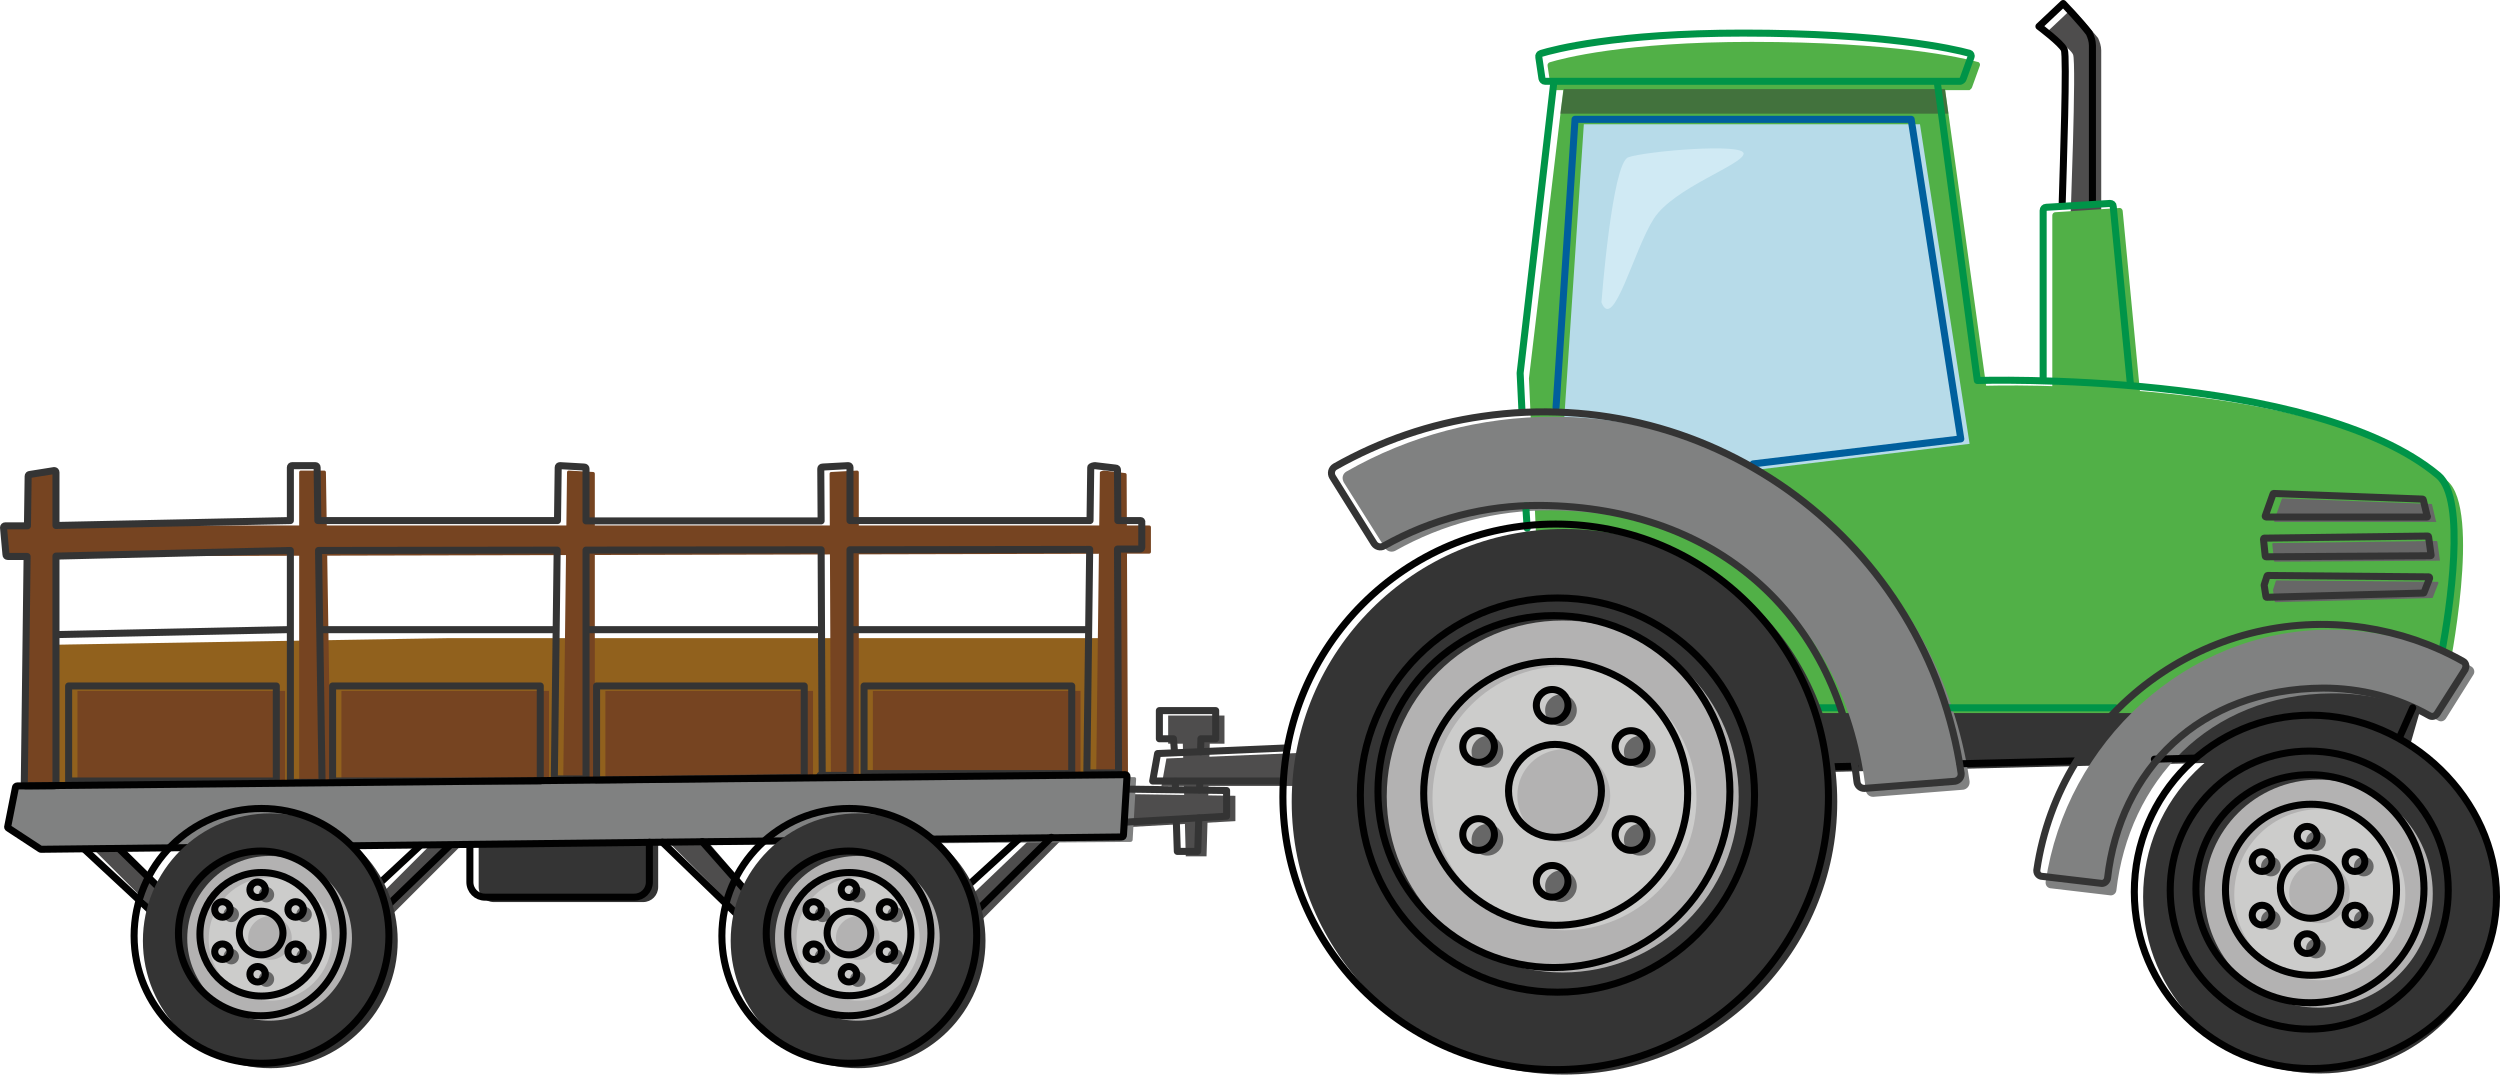
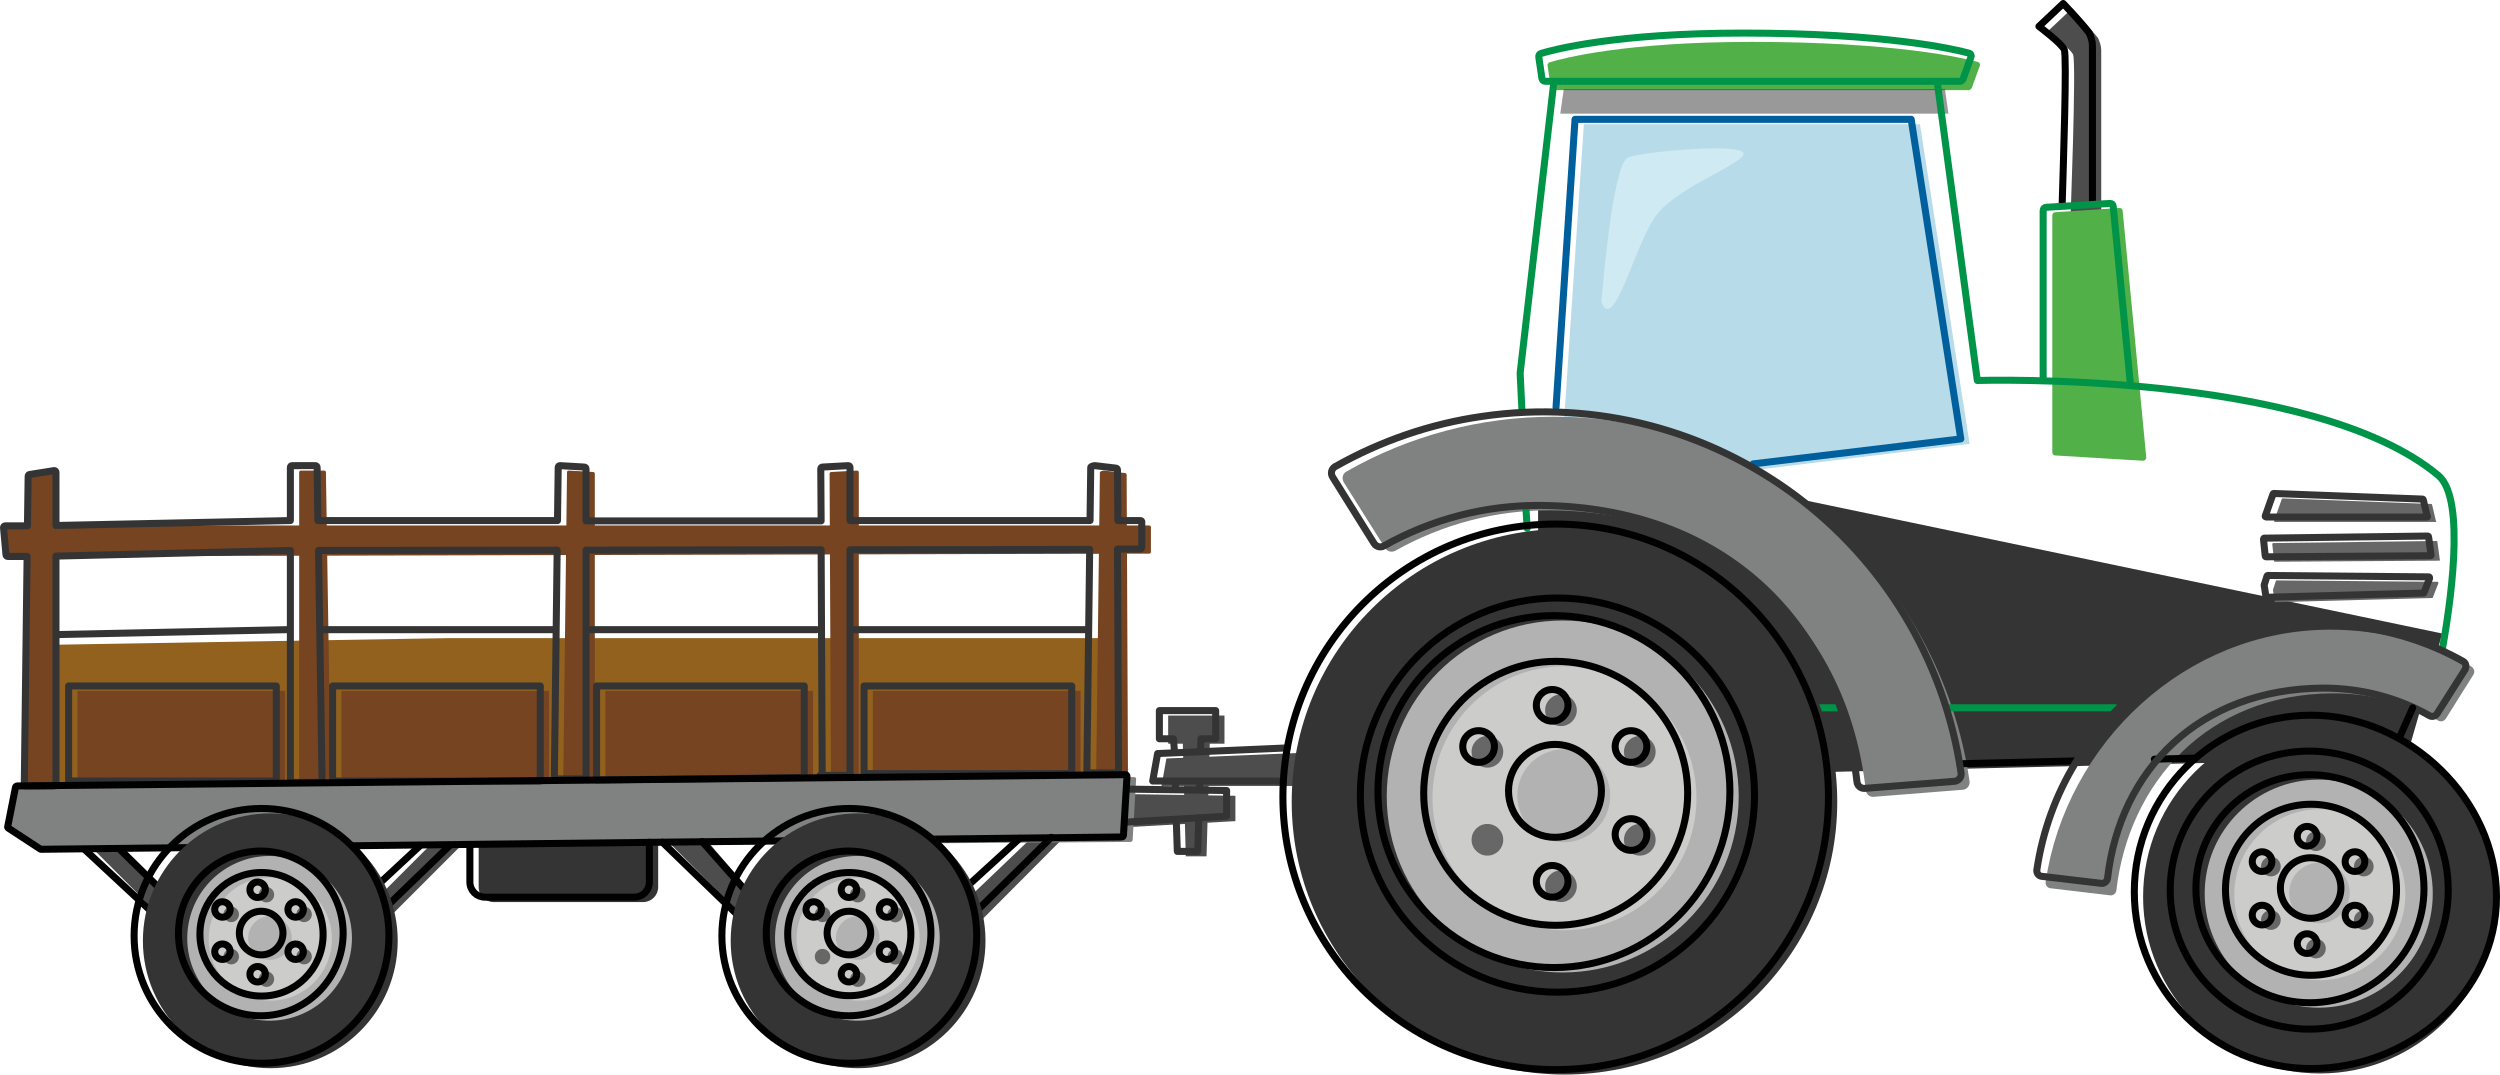
<svg xmlns="http://www.w3.org/2000/svg" version="1.1" id="Ebene_1" x="0px" y="0px" viewBox="0 0 710.3 305.3" style="enable-background:new 0 0 710.3 305.3;" xml:space="preserve">
  <style type="text/css">
	.st0{fill:#4E4D4D;}
	.st1{fill:#343434;}
	.st2{fill:#91611D;}
	.st3{fill:#764421;}
	.st4{fill:#51B047;}
	.st5{fill:#B7DBE9;}
	.st6{fill:#676767;}
	.st7{fill:#808181;}
	.st8{opacity:0.5;fill:#343434;enable-background:new    ;}
	.st9{fill:#D0EAF4;}
	.st10{fill:none;stroke:#343434;stroke-width:2;stroke-linecap:round;stroke-linejoin:round;}
	.st11{fill:none;stroke:#010101;stroke-width:2;stroke-linecap:round;stroke-linejoin:round;}
	.st12{fill:none;stroke:#009448;stroke-width:2;stroke-linecap:round;stroke-linejoin:round;}
	.st13{fill:none;stroke:#005F9D;stroke-width:2;stroke-linecap:round;stroke-linejoin:round;}
	.st14{fill:#B3B2B2;}
	.st15{fill:#CCCCCB;}
</style>
  <g id="Ebene_2_1_">
    <g id="Kontur">
      <polygon class="st0" points="384,223.3 330,223.3 331.4,215.5 384,213.3   " />
      <path class="st1" d="M140.3,229.3h42.4c2.4,0,4.3,1.9,4.3,4.3V252c0,2.4-1.9,4.3-4.3,4.3h-42.4c-2.4,0-4.3-1.9-4.3-4.3v-18.4    C136,231.3,137.9,229.3,140.3,229.3z" />
      <polygon class="st0" points="211.9,261.2 186,235.3 194,230.9 216.3,256.8   " />
      <rect x="32.6" y="227.8" transform="matrix(0.707 -0.707 0.707 0.707 -163.533 97.304)" class="st0" width="6.3" height="36.6" />
      <rect x="101.3" y="244.1" transform="matrix(0.707 -0.707 0.707 0.707 -139.781 156.955)" class="st0" width="36.6" height="6.3" />
      <polygon class="st0" points="277.9,262.4 303.7,236.5 299.3,232.1 274.9,255.4   " />
      <polygon class="st2" points="320,224.3 8,224.3 8,183.3 127.8,181.3 320,181.3   " />
      <rect x="22" y="196.3" class="st3" width="59" height="27" />
      <rect x="97" y="196.3" class="st3" width="59" height="27" />
      <rect x="172" y="196.3" class="st3" width="59" height="27" />
      <rect x="248" y="196.3" class="st3" width="59" height="27" />
      <path class="st3" d="M326.5,157.3L2.2,158.1c-0.3,0-0.5-0.2-0.5-0.5L1,149.8c0-0.3,0.2-0.5,0.5-0.5h325c0.3,0,0.5,0.2,0.5,0.5v7    C327,157.1,326.8,157.3,326.5,157.3z" />
      <path class="st3" d="M15.4,225.3h-8c-0.3,0-0.5-0.2-0.5-0.5L8,135.3c0-0.3,0.2-0.5,0.5-0.5l6.9-1.1c0.3,0,0.5,0.2,0.5,0.5v90.6    C15.9,225.1,15.7,225.3,15.4,225.3L15.4,225.3z" />
      <path class="st3" d="M93.5,224.5h-8c-0.3,0-0.5-0.2-0.5-0.5v-89.8c0-0.3,0.2-0.5,0.5-0.5h6.6c0.3,0,0.5,0.2,0.5,0.5L94,224    C94,224.3,93.8,224.5,93.5,224.5z" />
      <path class="st3" d="M168.5,224.5h-8c-0.3,0-0.5-0.2-0.5-0.5l1.1-89.8c0-0.3,0.2-0.5,0.5-0.5l6.9,0.4c0.3,0,0.5,0.2,0.5,0.5V224    C169,224.3,168.8,224.5,168.5,224.5z" />
      <path class="st3" d="M243.5,224.5h-8c-0.3,0,0.6-0.2,0.6-0.5l-0.4-89.4c0-0.3,0.2-0.5,0.5-0.5l7.3-0.4c0.3,0,0.5,0.2,0.5,0.5V224    C244,224.3,243.8,224.5,243.5,224.5z" />
      <path class="st3" d="M319.9,224.5h-8c-0.3,0-0.5-0.2-0.5-0.5l1.1-89.8c0-0.3,0.9-0.5,1.2-0.5l5.9,0.7c0.3,0,0.5,0.2,0.5,0.5    l0.4,89.1C320.4,224.3,320.1,224.5,319.9,224.5z" />
      <polygon class="st0" points="351,233.3 299,236.2 299,225.3 351,226.1   " />
      <polygon class="st0" points="336.9,243.3 335.9,204.9 343.9,204.9 342.8,243.3   " />
      <rect x="331.9" y="203.3" class="st0" width="16" height="8" />
      <path class="st0" d="M588.7,2.4l-6.9,6.5c0,0,6.4,4.8,7.2,6.6c1,2.3-0.8,48.4-0.8,48.4l8.8-0.6v-49c0-1.2-0.4-2.4-0.9-3.5    C593.6,7.7,588.7,2.4,588.7,2.4z" />
      <path class="st4" d="M608.7,130.9l-24.8-1.5c-0.5,0-0.8-0.4-0.8-0.9V61.2c0-0.5,0.4-0.9,0.8-0.9l18.2-1.2c0.5-0.1,0.9,0.3,1,0.8    c0,0,0,0.1,0,0.1l6.7,70c0,0.5-0.4,0.9-0.9,0.9C608.8,130.9,608.7,130.9,608.7,130.9z" />
      <polygon class="st1" points="683.7,215.4 437,221.3 437,126.3 693.9,180   " />
-       <path class="st4" d="M695.3,136.6c-35.8-29.9-131-27-131-27l-11.8-85.2H444.3l-9.9,83.1l2,44.1l77,51h104l78.3-11.6    C695.7,191,705.2,144.8,695.3,136.6z" />
      <polygon class="st5" points="559.6,126.1 443,140.3 450,35.3 545.5,35.3   " />
      <path class="st6" d="M692,148.3h-45.6c-0.1,0-0.3-0.1-0.3-0.2c0,0,0-0.1,0-0.1l2.2-6.2c0-0.1,0.1-0.2,0.2-0.2l42.3,1.6    c0.1,0,0.2,0.1,0.2,0.2l1.1,4.6C692.3,148.2,692.2,148.3,692,148.3C692,148.3,692,148.3,692,148.3z" />
      <path class="st6" d="M693,159.3l-46.7,0.3c-0.1,0-0.2-0.1-0.2-0.2l-0.5-4.8c0-0.1,0.1-0.3,0.2-0.3c0,0,0,0,0,0l46.5-0.6    c0.1,0,0.2,0.1,0.2,0.2l0.7,5.1C693.3,159.2,693.2,159.3,693,159.3C693,159.3,693,159.3,693,159.3z" />
      <path class="st6" d="M691,169.9l-44.5,1.2c-0.1,0-0.2-0.1-0.2-0.2l-0.5-3.2c0,0,0-0.1,0-0.1l0.8-2.5c0-0.1,0.1-0.2,0.2-0.2    l45.8,0.4c0.1,0,0.2,0.1,0.2,0.3c0,0,0,0.1,0,0.1l-1.6,4.1C691.2,169.9,691.1,169.9,691,169.9z" />
      <path class="st7" d="M393.6,155.8c0.6,0.9,1.8,1.2,2.8,0.7c13.5-7.6,28.7-11.6,44.2-11.5c51.8,0.4,84.5,34.5,89.5,79.5    c0.1,1.1,1,1.9,2.1,1.9l25.3-2c1.1,0,2.1-0.9,2.1-2.1c0-0.1,0-0.2,0-0.3c-8.4-58-58.1-103.6-118.2-103.6    c-20.6,0-40.9,5.3-58.9,15.6c-1,0.6-1.3,1.8-0.8,2.8c0,0,0,0.1,0,0.1L393.6,155.8z" />
      <path class="st7" d="M694.9,204.2c-0.5,0.7-1.4,1-2.2,0.5c-9.2-5.1-19.6-7.8-30.1-7.7c-35.4,0.2-57.8,25.4-61.3,56    c-0.1,0.8-0.8,1.4-1.6,1.4l-16.9-2c-0.9,0-1.6-0.7-1.6-1.6c0-0.1,0-0.1,0-0.2c5.8-39.5,39.8-71.7,80.9-71.7    c14.1,0,27.9,3.6,40.1,10.5c0.8,0.5,1,1.5,0.6,2.2c0,0,0,0,0,0L694.9,204.2z" />
      <path class="st4" d="M560.3,24.8l2.2-6.1c0.2-0.5-0.1-1-0.5-1.1c0,0-0.1,0-0.1,0c-4.3-1.2-24-5.7-64.2-5.7    c-36.2,0-53.8,4.7-57.4,5.8c-0.4,0.1-0.7,0.6-0.6,1l0.9,6.1c0.1,0.4,0.4,0.8,0.9,0.8h118.1C559.9,25.4,560.2,25.1,560.3,24.8z" />
      <polygon class="st8" points="443.3,32.3 553.6,32.3 552.6,25.3 444.3,25.3   " />
      <path class="st7" d="M321.2,239.2l-309.4,2.1c-0.1,0-0.2,0-0.3-0.1l-9-5.9c-0.2-0.1-0.3-0.3-0.2-0.5l2.2-11.1    c0-0.2,0.3-0.4,0.5-0.4l317.3-2.5c0.3,0,0.5,0.2,0.5,0.5c0,0,0,0,0,0l-1,17.4C321.7,239,321.5,239.2,321.2,239.2z" />
      <path class="st9" d="M455,85.9c0,0,3-39.5,7.6-41.2s33.2-4.2,32.8-1s-19.8,9.6-25.5,18.4S458.4,94.6,455,85.9z" />
      <polyline class="st10" points="364.3,221.9 327.5,221.9 328.9,214.1 365.7,212.5   " />
      <path class="st11" d="M184.5,239.3v11.3c0,2.4-1.9,4.3-4.3,4.3c0,0,0,0,0,0h-42.4c-2.4,0-4.3-1.9-4.3-4.3c0,0,0,0,0,0v-10.6" />
      <polyline class="st11" points="199.5,239.1 213.8,255.3 209.4,259.8 188.2,239.3   " />
      <polyline class="st11" points="33.9,241.2 48.3,255.3 43.9,259.8 24.1,241.4   " />
      <polyline class="st11" points="119.2,240.4 101.9,256.5 106.4,260.9 127.8,240.2   " />
      <polyline class="st11" points="289.7,238.2 272.4,254 275.4,260.9 298.7,237.9   " />
      <line class="st10" x1="242.3" y1="178.9" x2="308.5" y2="178.9" />
      <line class="st10" x1="167.4" y1="178.9" x2="232" y2="178.9" />
      <line class="st10" x1="91.3" y1="178.9" x2="157.2" y2="178.9" />
      <line class="st10" x1="16.1" y1="180.3" x2="81.5" y2="178.9" />
      <rect x="19.5" y="194.9" class="st10" width="59" height="27" />
      <rect x="94.5" y="194.9" class="st10" width="59" height="27" />
      <polygon class="st10" points="228.5,220.9 169.5,221.6 169.5,194.9 228.5,194.9   " />
      <rect x="245.5" y="194.9" class="st10" width="59" height="24.9" />
      <path class="st10" d="M324,147.9h-6.4l-0.1-14.4c0-0.3-0.2-0.5-0.5-0.5l-5.9-0.7c-0.3,0-1.2,0.2-1.2,0.5l-0.2,15.1h-68.2v-15.1    c0-0.3-0.2-0.5-0.5-0.5l-7.3,0.4c-0.3,0-0.5,0.2-0.5,0.5l0.1,14.8h-66.8v-14.8c0-0.3-0.2-0.5-0.5-0.5l-6.9-0.4    c-0.3,0-0.5,0.2-0.5,0.5l-0.2,15.1H90.3l-0.2-15.1c0-0.3-0.2-0.5-0.5-0.5H83c-0.3,0-0.5,0.2-0.5,0.5v15.1l-66.6,1.4v-15.1    c0-0.3-0.2-0.5-0.5-0.5l-6.9,1.1c-0.3,0-0.5,0.2-0.5,0.5l-0.2,14.1H1.5c-0.3,0-0.5,0.2-0.5,0.5l0.7,7.7c0,0.3,0.2,0.5,0.5,0.5h5.5    l-0.8,64.7c0,0.3,0.2,0.5,0.5,0.5h8c0.3,0,0.5-0.2,0.5-0.5V158l66.6-1.6v65.4c0,0.3,0.2,0.5,0.5,0.5h8c0.3,0,0.5-0.2,0.5-0.5    l-1-65.4l67.8-0.1l-0.8,64.5c0,0.3,0.2,0.5,0.5,0.5h8c0.3,0,0.5-0.2,0.5-0.5v-64.5l66.8-0.1l0.3,63.6c0,0.3-0.8,0.5-0.6,0.5h8    c0.3,0,0.5-0.2,0.5-0.5v-63.6l68.1-0.1l-0.8,63c0,0.3,0.2,0.5,0.5,0.5h8c0.3,0,0.5-0.2,0.5-0.5l-0.3-63.1h6.4    c0.3,0,0.5-0.2,0.5-0.5v-7C324.5,148.1,324.3,147.9,324,147.9C324,147.9,324,147.9,324,147.9z" />
      <polyline class="st10" points="320.1,224.2 348.5,224.6 348.5,231.9 319.6,233.6   " />
      <line class="st10" x1="334" y1="224.3" x2="333.9" y2="222" />
      <polyline class="st10" points="340.6,232.4 340.3,241.9 334.5,241.9 334.2,232.9   " />
      <line class="st10" x1="340.9" y1="222.2" x2="340.8" y2="224.4" />
      <polyline class="st10" points="333.7,213.6 333.4,209.9 329.4,209.9 329.4,201.9 345.4,201.9 345.4,209.9 341.3,209.9     341.2,209.9 341.1,213.6   " />
      <path class="st11" d="M594.5,57.9V12.9c0-1.2-0.4-2.4-0.9-3.5c-2.4-3.2-7.4-8.4-7.4-8.4l-6.9,6.5c0,0,6.4,4.8,7.2,6.6    c0.8,1.9-0.3,33.6-0.6,44.1" />
      <path class="st12" d="M580.5,107.9V59.8c0-0.5,0.4-0.9,0.8-0.9l18.2-1.1c0.5,0,0.9,0.3,0.9,0.8c0,0,0,0,0,0l4.9,50.7" />
-       <line class="st11" x1="527" y1="217.7" x2="518" y2="217.9" />
      <line class="st11" x1="589.3" y1="216.2" x2="556.9" y2="217" />
      <line class="st11" x1="623.4" y1="215.4" x2="612.1" y2="215.7" />
      <path class="st12" d="M693.9,184.6c2-11.2,7-42.7-1.1-49.5c-35.8-29.9-131-27-131-27L550.5,24" />
      <line class="st12" x1="553.6" y1="201.1" x2="601" y2="201.1" />
      <line class="st12" x1="515.2" y1="201.1" x2="522.8" y2="201.1" />
      <line class="st12" x1="433.5" y1="143.7" x2="433.9" y2="150.1" />
      <polyline class="st12" points="441.4,24 431.9,106 432.4,116.3   " />
      <polyline class="st13" points="442.1,115.7 447.5,33.9 543,33.9 557.1,124.7 498.1,131.8   " />
      <path class="st10" d="M689.5,146.9h-45.6c-0.1,0-0.3-0.1-0.3-0.2c0,0,0-0.1,0-0.1l2.2-6.2c0-0.1,0.1-0.2,0.2-0.2l42.3,1.6    c0.1,0,0.2,0.1,0.2,0.2l1.1,4.6C689.8,146.8,689.7,146.9,689.5,146.9C689.5,146.9,689.5,146.9,689.5,146.9z" />
      <path class="st10" d="M690.5,157.9l-46.7,0.3c-0.1,0-0.2-0.1-0.2-0.2l-0.5-4.8c0-0.1,0.1-0.3,0.2-0.3c0,0,0,0,0,0l46.5-0.6    c0.1,0,0.2,0.1,0.2,0.2l0.7,5.1C690.8,157.8,690.7,157.9,690.5,157.9C690.5,157.9,690.5,157.9,690.5,157.9z" />
      <path class="st10" d="M688.6,168.5l-44.6,1.2c-0.1,0-0.2-0.1-0.2-0.2l-0.5-3.2c0,0,0-0.1,0-0.1l0.8-2.5c0-0.1,0.1-0.2,0.2-0.2    l45.8,0.4c0.1,0,0.2,0.1,0.2,0.3c0,0,0,0.1,0,0.1l-1.6,4.1C688.7,168.4,688.7,168.5,688.6,168.5z" />
      <path class="st10" d="M390.4,154.4c0.6,0.9,1.8,1.3,2.8,0.7c13.5-7.6,28.8-11.6,44.4-11.5c52.1,0.4,84.9,33.5,90,78.5    c0.1,1.1,1,1.9,2.1,1.9l25.4-2c1.1,0,2.1-0.9,2.1-2c0-0.1,0-0.2,0-0.3c-9.6-65.6-70.5-111-136.1-101.4c-14.7,2.1-28.9,7-41.8,14.3    c-1,0.6-1.3,1.9-0.7,2.9c0,0,0,0,0,0L390.4,154.4z" />
      <path class="st10" d="M692.4,202.8c-0.5,0.7-1.4,1-2.2,0.5c-9.2-5.2-19.6-7.8-30.1-7.8c-35.4,0.2-57.8,23.4-61.3,54    c-0.1,0.8-0.8,1.5-1.6,1.5l-16.9-2c-0.9,0-1.6-0.7-1.6-1.6c0-0.1,0-0.1,0-0.2c6.6-44.7,48.3-75.5,93-68.9    c9.9,1.5,19.4,4.7,28.1,9.6c0.8,0.4,1,1.4,0.6,2.2c0,0,0,0,0,0.1L692.4,202.8z" />
      <path class="st12" d="M557.8,22.3l2.2-6.1c0.2-0.5-0.1-1-0.5-1.1c0,0,0,0-0.1,0c-4.3-1.2-24-5.7-64.2-5.7    c-36.2,0-53.8,4.7-57.4,5.8c-0.4,0.1-0.7,0.6-0.6,1l0.9,6.1c0.1,0.4,0.4,0.8,0.9,0.8H557C557.4,22.9,557.7,22.7,557.8,22.3z" />
      <circle class="st14" cx="445" cy="227.3" r="56" />
      <path class="st1" d="M444.5,150.3c-42.8,0-77.5,34.7-77.5,77.5s34.7,77.5,77.5,77.5s77.5-34.7,77.5-77.5S487.3,150.3,444.5,150.3    L444.5,150.3z M444,276.3c-27.6,0-50-22.4-50-50s22.4-50,50-50s50,22.4,50,50S471.6,276.3,444,276.3L444,276.3z" />
      <path class="st15" d="M444.5,189.3c-20.7,0-37.5,16.8-37.5,37.5s16.8,37.5,37.5,37.5s37.5-16.8,37.5-37.5l0,0    C482,206.1,465.2,189.3,444.5,189.3z M444.3,239.3c-7.3,0-13.2-5.9-13.2-13.2s5.9-13.2,13.2-13.2s13.2,5.9,13.2,13.2c0,0,0,0,0,0    C457.5,233.4,451.6,239.3,444.3,239.3L444.3,239.3z" />
      <circle class="st6" cx="443.5" cy="201.8" r="4.5" />
      <circle class="st6" cx="443.5" cy="251.8" r="4.5" />
      <circle class="st6" cx="422.6" cy="238.6" r="4.5" />
      <circle class="st6" cx="465.9" cy="213.6" r="4.5" />
      <circle class="st6" cx="422.6" cy="213.6" r="4.5" />
      <circle class="st6" cx="465.9" cy="238.6" r="4.5" />
      <circle class="st11" cx="442.5" cy="225.9" r="56" />
      <path class="st11" d="M442,148.9c-42.8,0-77.5,34.7-77.5,77.5s34.7,77.5,77.5,77.5s77.5-34.7,77.5-77.5S484.8,148.9,442,148.9    L442,148.9z M441.5,274.9c-27.6,0-50-22.4-50-50s22.4-50,50-50s50,22.4,50,50l0,0C491.5,252.5,469.1,274.9,441.5,274.9    L441.5,274.9z" />
      <path class="st11" d="M442,187.9c-20.7,0-37.5,16.8-37.5,37.5s16.8,37.5,37.5,37.5s37.5-16.8,37.5-37.5l0,0    C479.5,204.7,462.7,187.9,442,187.9z M441.8,237.9c-7.3,0-13.2-5.9-13.2-13.2s5.9-13.2,13.2-13.2s13.2,5.9,13.2,13.2    C455,232,449.1,237.9,441.8,237.9L441.8,237.9L441.8,237.9z" />
      <circle class="st11" cx="441" cy="200.4" r="4.5" />
      <circle class="st11" cx="441" cy="250.4" r="4.5" />
-       <circle class="st11" cx="420.1" cy="237.1" r="4.5" />
      <circle class="st11" cx="463.4" cy="212.1" r="4.5" />
      <circle class="st11" cx="420.1" cy="212.1" r="4.5" />
      <circle class="st11" cx="463.4" cy="237.1" r="4.5" />
      <circle class="st14" cx="658.6" cy="254.3" r="39.5" />
      <path class="st1" d="M659.1,204.6c-27.7,0-50.2,22.5-50.2,50.2s22.5,50.2,50.2,50.2s50.2-22.5,50.2-50.2c0,0,0,0,0,0    C709.3,227.1,686.9,204.7,659.1,204.6C659.1,204.6,659.1,204.6,659.1,204.6z M658.8,286.3c-17.9,0-32.4-14.5-32.4-32.4    s14.5-32.4,32.4-32.4c17.9,0,32.4,14.5,32.4,32.4S676.7,286.3,658.8,286.3L658.8,286.3z" />
      <path class="st15" d="M659.1,229.9c-13.4,0-24.3,10.9-24.3,24.3s10.9,24.3,24.3,24.3c13.4,0,24.3-10.9,24.3-24.3c0,0,0,0,0,0    C683.4,240.8,672.5,229.9,659.1,229.9z M659,262.3c-4.7,0-8.6-3.8-8.6-8.6c0-4.7,3.8-8.6,8.6-8.6s8.6,3.8,8.6,8.6    C667.5,258.5,663.7,262.3,659,262.3L659,262.3z" />
      <circle class="st6" cx="658" cy="239" r="2.8" />
      <circle class="st6" cx="658" cy="269.5" r="2.8" />
      <circle class="st6" cx="645.2" cy="261.4" r="2.8" />
      <circle class="st6" cx="671.6" cy="246.2" r="2.8" />
      <circle class="st6" cx="645.2" cy="246.2" r="2.8" />
      <circle class="st6" cx="671.6" cy="261.4" r="2.8" />
      <circle class="st11" cx="656.1" cy="252.9" r="39.5" />
      <path class="st11" d="M656.6,203.2c-27.7,0-50.2,22.5-50.2,50.2c0,27.7,22.5,50.2,50.2,50.2c27.7,0,52.7-21.1,52.7-48.8    S684.4,203.2,656.6,203.2z M656.3,284.9c-17.9,0-32.4-14.5-32.4-32.4c0-17.9,14.5-32.4,32.4-32.4c17.9,0,32.4,14.5,32.4,32.4    c0,0,0,0,0,0C688.7,270.4,674.2,284.9,656.3,284.9z" />
      <path class="st11" d="M656.6,228.5c-13.4,0-24.3,10.9-24.3,24.3c0,13.4,10.9,24.3,24.3,24.3c13.4,0,24.3-10.9,24.3-24.3    c0,0,0,0,0,0C680.9,239.4,670.1,228.5,656.6,228.5z M656.5,260.9c-4.7,0-8.6-3.8-8.6-8.6c0-4.7,3.8-8.6,8.6-8.6s8.6,3.8,8.6,8.6    C665.1,257.1,661.2,260.9,656.5,260.9L656.5,260.9L656.5,260.9z" />
      <circle class="st11" cx="655.5" cy="237.6" r="2.8" />
      <circle class="st11" cx="655.5" cy="268.1" r="2.8" />
      <circle class="st11" cx="642.7" cy="260" r="2.8" />
      <circle class="st11" cx="669.1" cy="244.8" r="2.8" />
      <circle class="st11" cx="642.7" cy="244.8" r="2.8" />
      <circle class="st11" cx="669.1" cy="260" r="2.8" />
      <path class="st11" d="M318.7,237.8l-307,3.5c-0.1,0-0.2,0-0.3-0.1l-9-5.9c-0.2-0.1-0.3-0.3-0.2-0.5l2.2-11.1    c0-0.2,0.3-0.4,0.5-0.4l314.8-3.2c0.3,0,0.5,0.2,0.5,0.5c0,0,0,0,0,0l-1,16.6C319.2,237.6,319,237.8,318.7,237.8z" />
      <line class="st11" x1="685.5" y1="201.1" x2="681.8" y2="209.4" />
      <circle class="st14" cx="244.5" cy="266.8" r="29.5" />
      <path class="st15" d="M243.8,249.3c-9.7,0-17.5,7.8-17.5,17.5s7.8,17.5,17.5,17.5s17.5-7.8,17.5-17.5l0,0    C261.3,257.2,253.5,249.3,243.8,249.3C243.8,249.3,243.8,249.3,243.8,249.3z M243.7,272.7c-3.4,0-6.2-2.8-6.2-6.2s2.8-6.2,6.2-6.2    c3.4,0,6.2,2.8,6.2,6.2l0,0C249.8,269.9,247.1,272.7,243.7,272.7z" />
      <circle class="st6" cx="243.7" cy="254.2" r="2.2" />
      <circle class="st6" cx="243.7" cy="278.2" r="2.2" />
      <circle class="st6" cx="233.7" cy="271.8" r="2.2" />
      <ellipse transform="matrix(0.16 -0.987 0.987 0.16 -42.793 469.383)" class="st6" cx="254.4" cy="259.8" rx="2.2" ry="2.2" />
      <circle class="st6" cx="233.7" cy="259.8" r="2.2" />
      <ellipse transform="matrix(0.16 -0.987 0.987 0.16 -54.619 479.444)" class="st6" cx="254.4" cy="271.8" rx="2.2" ry="2.2" />
      <path class="st1" d="M243.8,231.1c-20,0-36.2,16.2-36.2,36.2s16.2,36.2,36.2,36.2s36.2-16.2,36.2-36.2    C280,247.3,263.8,231.1,243.8,231.1C243.8,231.1,243.8,231.1,243.8,231.1z M243.6,290c-12.9,0-23.4-10.5-23.4-23.4    c0-12.9,10.5-23.4,23.4-23.4c12.9,0,23.4,10.5,23.4,23.4c0,0,0,0,0,0C266.9,279.5,256.5,290,243.6,290    C243.6,290,243.6,290,243.6,290z" />
      <path class="st11" d="M241.3,229.7c-20,0-36.2,16.2-36.2,36.2c0,20,16.2,36.2,36.2,36.2s36.2-16.2,36.2-36.2    S261.3,229.7,241.3,229.7L241.3,229.7z M241.1,288.6c-12.9,0-23.4-10.5-23.4-23.4c0-12.9,10.5-23.4,23.4-23.4    c12.9,0,23.4,10.5,23.4,23.4c0,0,0,0,0,0C264.4,278.1,254,288.6,241.1,288.6z" />
      <path class="st11" d="M241.3,247.9c-9.7,0-17.5,7.8-17.5,17.5c0,9.7,7.8,17.5,17.5,17.5s17.5-7.8,17.5-17.5c0,0,0,0,0,0    C258.8,255.8,251,247.9,241.3,247.9C241.3,247.9,241.3,247.9,241.3,247.9z M241.2,271.3c-3.4,0-6.2-2.8-6.2-6.2s2.8-6.2,6.2-6.2    c3.4,0,6.2,2.8,6.2,6.2l0,0C247.4,268.5,244.6,271.3,241.2,271.3L241.2,271.3z" />
      <circle class="st11" cx="241.2" cy="252.8" r="2.2" />
      <circle class="st11" cx="241.2" cy="276.8" r="2.2" />
-       <circle class="st11" cx="231.2" cy="270.4" r="2.2" />
      <circle class="st11" cx="252" cy="258.4" r="2.2" />
      <circle class="st11" cx="231.2" cy="258.4" r="2.2" />
      <circle class="st11" cx="252" cy="270.4" r="2.2" />
      <circle class="st14" cx="76.5" cy="266.8" r="29.5" />
      <path class="st15" d="M76.8,249.3c-9.7,0-17.5,7.8-17.5,17.5s7.8,17.5,17.5,17.5s17.5-7.8,17.5-17.5l0,0    C94.3,257.2,86.5,249.3,76.8,249.3C76.8,249.3,76.8,249.3,76.8,249.3z M76.7,272.7c-3.4,0-6.2-2.8-6.2-6.2s2.8-6.2,6.2-6.2    c3.4,0,6.2,2.8,6.2,6.2l0,0C82.8,269.9,80.1,272.7,76.7,272.7z" />
      <circle class="st6" cx="75.7" cy="254.2" r="2.2" />
      <circle class="st6" cx="75.7" cy="278.2" r="2.2" />
      <circle class="st6" cx="65.7" cy="271.8" r="2.2" />
      <circle class="st6" cx="86.4" cy="259.8" r="2.2" />
      <circle class="st6" cx="65.7" cy="259.8" r="2.2" />
      <circle class="st6" cx="86.4" cy="271.8" r="2.2" />
      <path class="st1" d="M76.8,231.1c-20,0-36.2,16.2-36.2,36.2s16.2,36.2,36.2,36.2s36.2-16.2,36.2-36.2    C113,247.3,96.8,231.1,76.8,231.1C76.8,231.1,76.8,231.1,76.8,231.1z M76.6,290c-12.9,0-23.4-10.5-23.4-23.4    c0-12.9,10.5-23.4,23.4-23.4s23.4,10.5,23.4,23.4c0,0,0,0,0,0C99.9,279.5,89.5,290,76.6,290C76.6,290,76.6,290,76.6,290z" />
      <path class="st11" d="M74.3,229.7c-20,0-36.2,16.2-36.2,36.2s16.2,36.2,36.2,36.2s36.2-16.2,36.2-36.2S94.3,229.7,74.3,229.7    L74.3,229.7z M74.1,288.6c-12.9,0-23.4-10.5-23.4-23.4c0-12.9,10.5-23.4,23.4-23.4c12.9,0,23.4,10.5,23.4,23.4c0,0,0,0,0,0    C97.4,278.1,87,288.6,74.1,288.6z" />
      <path class="st11" d="M74.3,247.9c-9.7,0-17.5,7.8-17.5,17.5S64.6,283,74.3,283s17.5-7.8,17.5-17.5c0,0,0,0,0,0    C91.8,255.8,84,247.9,74.3,247.9C74.3,247.9,74.3,247.9,74.3,247.9z M74.2,271.3c-3.4,0-6.2-2.8-6.2-6.2s2.8-6.2,6.2-6.2    c3.4,0,6.2,2.8,6.2,6.2l0,0C80.4,268.5,77.6,271.3,74.2,271.3L74.2,271.3z" />
      <circle class="st11" cx="73.2" cy="252.8" r="2.2" />
      <circle class="st11" cx="73.2" cy="276.8" r="2.2" />
      <circle class="st11" cx="63.2" cy="270.4" r="2.2" />
      <circle class="st11" cx="84" cy="258.4" r="2.2" />
      <circle class="st11" cx="63.2" cy="258.4" r="2.2" />
      <circle class="st11" cx="84" cy="270.4" r="2.2" />
    </g>
  </g>
</svg>